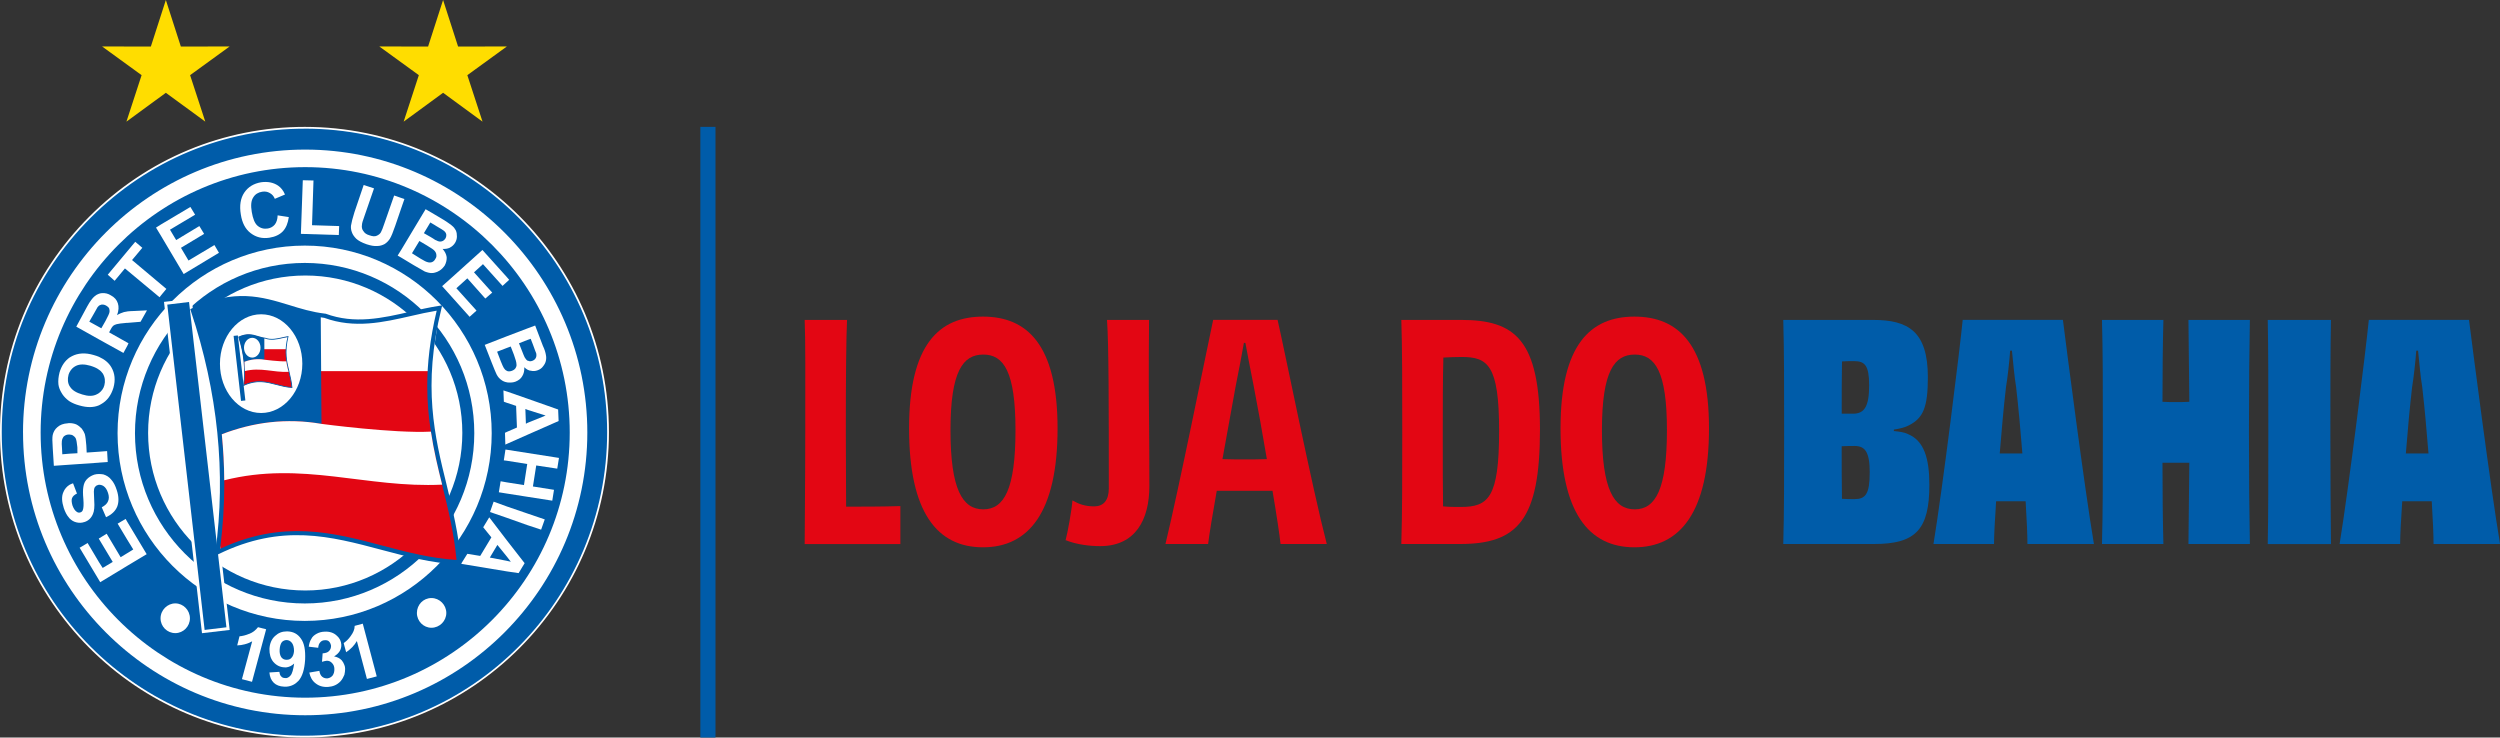
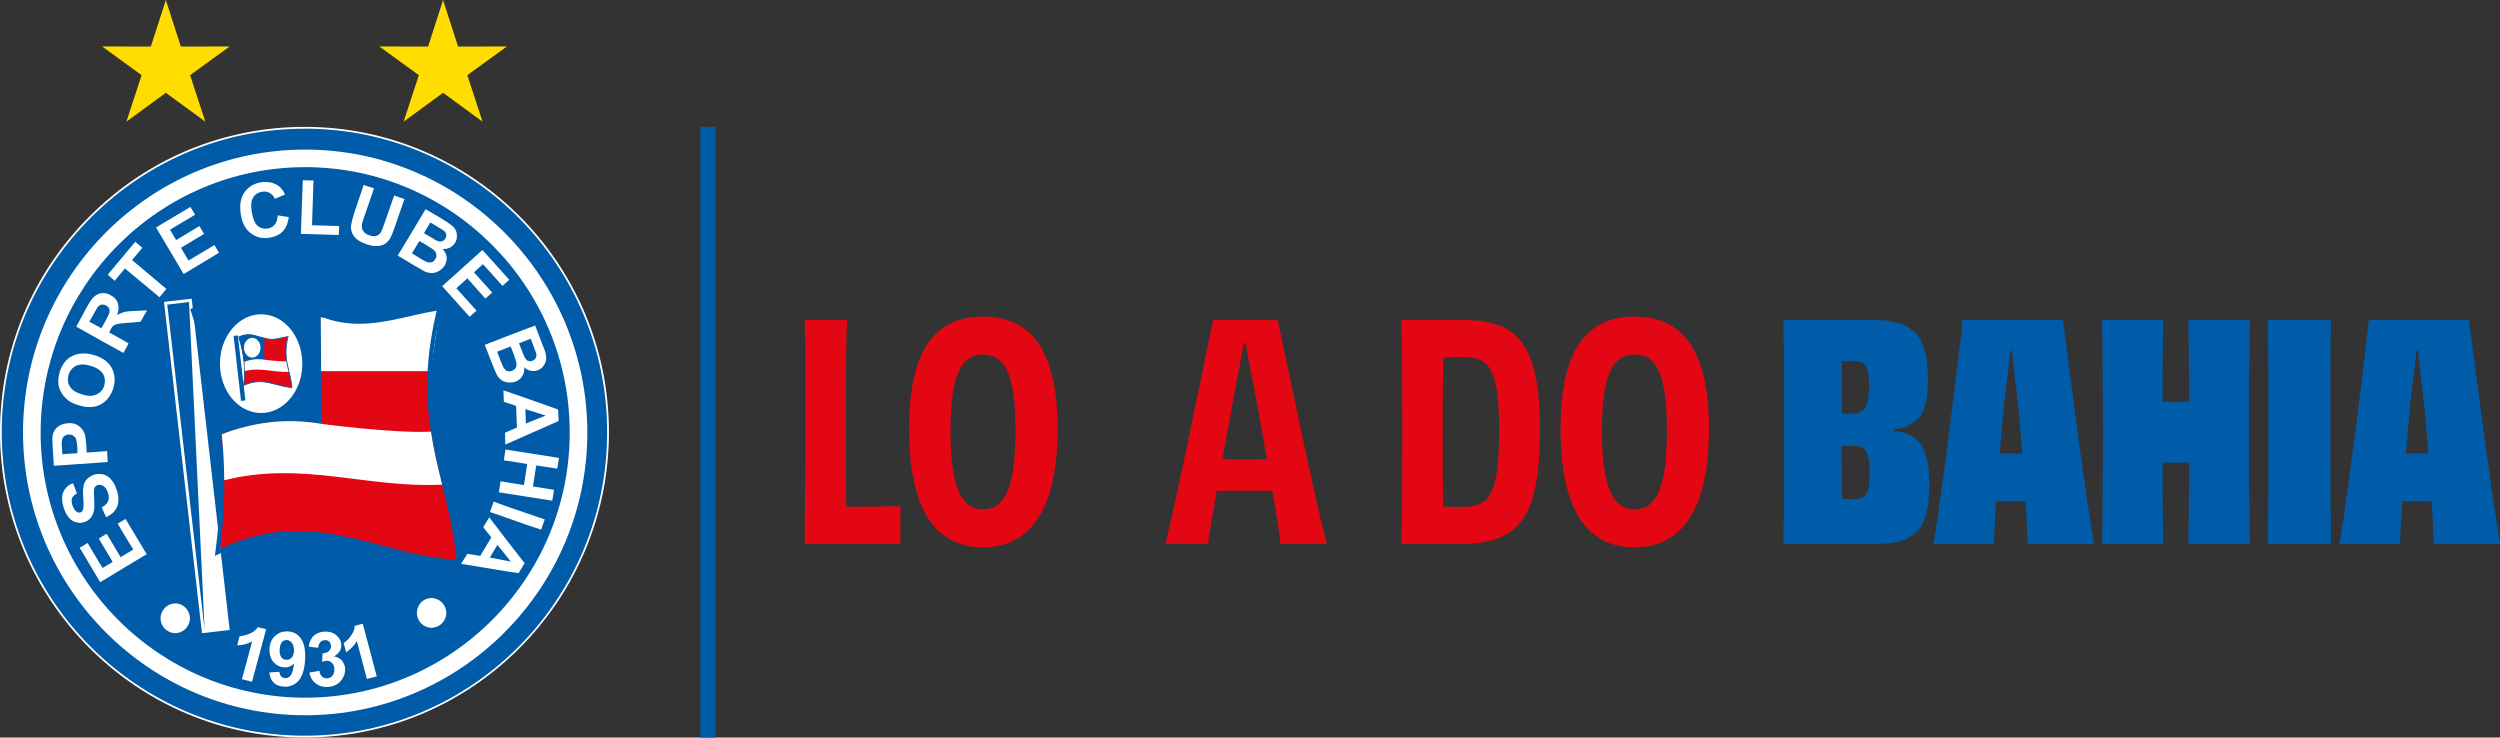
<svg xmlns="http://www.w3.org/2000/svg" width="200" height="59" viewBox="0 0 200 59" fill="none">
  <rect x="0" y="0" width="200" height="59" fill="#333333" stroke="none" />
  <g clip-path="url(#clip0_8539_992)">
    <path fill-rule="evenodd" clip-rule="evenodd" d="M24.383 58.927C37.744 58.927 48.642 47.981 48.642 34.568C48.642 21.156 37.742 10.222 24.383 10.222C11.024 10.222 0.07 21.167 0.07 34.568C0.07 47.969 10.992 58.927 24.383 58.927Z" fill="#005CA9" />
    <path d="M24.383 59C10.939 59 0 48.039 0 34.568C0 28.069 2.54 21.942 7.155 17.319C11.77 12.697 17.889 10.151 24.383 10.151C37.8 10.151 48.715 21.106 48.715 34.568C48.715 48.031 37.8 59 24.383 59ZM24.383 10.295C17.927 10.295 11.843 12.826 7.254 17.422C2.669 22.015 0.14 28.104 0.14 34.568C0.14 47.96 11.015 58.856 24.383 58.856C37.75 58.856 48.572 47.96 48.572 34.568C48.572 21.176 37.721 10.292 24.383 10.292" fill="white" />
    <path fill-rule="evenodd" clip-rule="evenodd" d="M3.251 34.603C3.251 22.901 12.744 13.371 24.415 13.371C36.085 13.371 45.578 22.901 45.578 34.603C45.578 46.306 36.085 55.815 24.415 55.815C12.744 55.815 3.251 46.294 3.251 34.603ZM1.843 34.603C1.843 47.072 11.969 57.22 24.415 57.22C36.861 57.22 46.986 47.072 46.986 34.603C46.986 22.135 36.852 11.967 24.412 11.967C11.972 11.967 1.841 22.121 1.841 34.603" fill="white" />
-     <path fill-rule="evenodd" clip-rule="evenodd" d="M24.432 47.239C17.494 47.239 11.849 41.587 11.849 34.633C11.849 27.679 17.494 22.041 24.432 22.041C31.371 22.041 36.986 27.708 36.986 34.633C36.986 41.557 31.324 47.239 24.432 47.239Z" fill="white" />
-     <path fill-rule="evenodd" clip-rule="evenodd" d="M10.798 34.653C10.798 27.148 16.888 21.035 24.385 21.035C31.883 21.035 37.943 27.145 37.943 34.653C37.943 42.162 31.862 48.277 24.385 48.277C16.909 48.277 10.798 42.168 10.798 34.653ZM9.405 34.653C9.405 42.93 16.127 49.673 24.385 49.673C32.644 49.673 39.336 42.93 39.336 34.653C39.336 26.376 32.623 19.648 24.385 19.648C16.148 19.648 9.405 26.376 9.405 34.653Z" fill="white" />
    <path fill-rule="evenodd" clip-rule="evenodd" d="M15.434 24.828C20.209 22.578 22.501 24.878 25.986 25.256C29.193 26.45 32.234 25.074 35.151 24.646C32.851 33.984 36.147 38.211 36.711 44.992C30.259 44.678 25.061 40.446 17.406 44.177C18.284 37.709 17.544 31.186 15.431 24.828" fill="#E30613" />
    <path fill-rule="evenodd" clip-rule="evenodd" d="M25.588 25.127V29.688H34.449L35.204 24.625C31.482 25.505 28.5 26.074 25.588 25.127Z" fill="white" />
    <path fill-rule="evenodd" clip-rule="evenodd" d="M44.58 37.492L44.718 36.633L42.207 36.24L40.545 35.979L40.437 35.964L40.305 36.83L40.545 36.859L42.178 37.12L41.917 38.806L40.545 38.589L40.05 38.501L39.907 39.381L40.545 39.484L42.207 39.745L44.182 40.053L44.32 39.185L42.634 38.918L42.898 37.237L44.58 37.492Z" fill="white" />
    <path fill-rule="evenodd" clip-rule="evenodd" d="M40.545 40.516L39.491 40.132L39.202 40.962L40.545 41.425L42.207 42.015L43.29 42.373L43.58 41.552L42.207 41.085L40.545 40.516Z" fill="white" />
    <path fill-rule="evenodd" clip-rule="evenodd" d="M43.653 33.242L42.21 33.826L42.072 33.9L42.029 32.715L42.21 32.788L43.653 33.245V33.242ZM40.548 31.321L40.273 31.233L40.308 32.137L40.548 32.225L41.288 32.471L41.355 34.202L40.551 34.551L40.398 34.624L40.428 35.568L40.551 35.51L42.213 34.773L44.689 33.682L44.651 32.759L42.213 31.899L40.551 31.319L40.548 31.321Z" fill="white" />
    <path fill-rule="evenodd" clip-rule="evenodd" d="M40.864 44.939L40.545 44.866L39.187 44.605L39.79 43.593L40.545 44.523L40.864 44.936V44.939ZM39.137 41.39L38.657 42.182L39.31 42.989L38.417 44.473L37.387 44.306L36.887 45.106L40.545 45.711L41.49 45.849L41.97 45.054L40.548 43.229L39.14 41.387L39.137 41.39Z" fill="white" />
    <path fill-rule="evenodd" clip-rule="evenodd" d="M38.122 24.848L36.51 23.059L37.387 22.267L38.824 23.883L39.377 23.408L37.92 21.786L38.637 21.132L40.203 22.872L40.545 22.558L40.735 22.385L40.545 22.165L38.593 19.997L35.974 22.355L35.371 22.892L35.974 23.561L37.569 25.344L38.122 24.848Z" fill="white" />
    <path fill-rule="evenodd" clip-rule="evenodd" d="M40.858 27.723L41.113 28.377C41.25 28.755 41.317 28.995 41.317 29.133C41.341 29.256 41.303 29.35 41.236 29.462C41.177 29.55 41.083 29.614 40.952 29.664C40.82 29.714 40.697 29.723 40.574 29.685C40.565 29.685 40.565 29.664 40.545 29.664C40.437 29.614 40.372 29.547 40.305 29.438C40.255 29.374 40.182 29.183 40.059 28.893L39.769 28.136L40.545 27.837L40.858 27.72V27.723ZM42.21 27.192L42.456 27.104L42.637 27.57C42.775 27.963 42.863 28.18 42.898 28.268C42.927 28.429 42.912 28.544 42.863 28.632C42.813 28.74 42.725 28.808 42.608 28.858C42.47 28.916 42.347 28.916 42.245 28.858H42.21C42.122 28.808 42.034 28.696 41.97 28.582C41.941 28.517 41.853 28.327 41.73 27.998L41.519 27.462L42.21 27.192ZM38.777 27.585L39.316 28.96C39.518 29.477 39.658 29.805 39.723 29.943C39.831 30.154 39.968 30.307 40.123 30.409C40.238 30.497 40.399 30.562 40.551 30.585C40.58 30.6 40.639 30.6 40.668 30.6C40.873 30.614 41.069 30.6 41.256 30.526C41.496 30.424 41.669 30.295 41.786 30.084C41.903 29.896 41.958 29.655 41.944 29.377C42.032 29.465 42.111 29.529 42.213 29.582C42.298 29.617 42.371 29.655 42.459 29.655C42.64 29.705 42.836 29.691 43.018 29.62C43.193 29.556 43.351 29.447 43.445 29.306C43.553 29.177 43.641 29.016 43.67 28.863C43.705 28.702 43.705 28.55 43.67 28.383C43.641 28.206 43.577 27.969 43.43 27.664L42.813 26.042L42.21 26.268L40.548 26.901L38.777 27.591V27.585Z" fill="white" />
    <path fill-rule="evenodd" clip-rule="evenodd" d="M34.964 19.255C34.935 19.235 34.876 19.226 34.812 19.191C34.727 19.117 34.587 19.053 34.42 18.944L33.911 18.654L34.426 17.797L34.809 18.023L34.859 18.058C35.222 18.264 35.424 18.402 35.497 18.451C35.614 18.539 35.678 18.642 35.699 18.742C35.713 18.865 35.699 18.968 35.626 19.091C35.541 19.208 35.453 19.279 35.336 19.308C35.219 19.343 35.096 19.323 34.958 19.258M34.821 20.722C34.894 20.619 34.929 20.519 34.909 20.402C34.909 20.314 34.873 20.205 34.806 20.117C34.806 20.103 34.786 20.103 34.786 20.088C34.707 19.98 34.496 19.842 34.154 19.636L33.551 19.279L32.957 20.261L33.639 20.689C33.908 20.842 34.08 20.945 34.168 20.959C34.291 21.009 34.414 21.009 34.531 20.98C34.639 20.945 34.736 20.871 34.806 20.754C34.816 20.744 34.821 20.732 34.821 20.719M35.582 21.235C35.699 21.009 35.748 20.783 35.734 20.566C35.699 20.326 35.587 20.114 35.406 19.912C35.611 19.927 35.798 19.897 35.965 19.827L35.988 19.812C36.161 19.724 36.316 19.587 36.416 19.41C36.504 19.258 36.553 19.091 36.553 18.918C36.553 18.745 36.539 18.592 36.465 18.431C36.392 18.293 36.299 18.161 36.161 18.058C36.103 18 36.038 17.95 35.965 17.906C35.851 17.818 35.71 17.73 35.523 17.607L34.803 17.178L34.048 16.736L32.088 20.003L31.812 20.446L32.088 20.604L33.088 21.208C33.559 21.478 33.873 21.651 33.99 21.725C34.215 21.804 34.417 21.863 34.613 21.842C34.677 21.842 34.73 21.821 34.8 21.807C34.923 21.777 35.04 21.728 35.157 21.654C35.333 21.552 35.471 21.393 35.579 21.241" fill="white" />
    <path fill-rule="evenodd" clip-rule="evenodd" d="M32.357 15.923L32.096 15.835L31.532 15.639L30.742 17.9C30.639 18.22 30.54 18.46 30.472 18.583C30.399 18.715 30.276 18.8 30.139 18.859C29.987 18.932 29.796 18.909 29.556 18.824C29.316 18.759 29.158 18.636 29.065 18.481C28.956 18.343 28.927 18.167 28.956 17.994C28.956 17.877 29.021 17.651 29.153 17.296L29.922 15.07L29.094 14.8L28.354 16.982C28.207 17.448 28.122 17.789 28.079 18.052C28.064 18.22 28.079 18.396 28.152 18.583C28.216 18.774 28.342 18.941 28.5 19.1C28.667 19.252 28.933 19.405 29.334 19.543C29.668 19.651 29.937 19.701 30.183 19.68C30.399 19.68 30.589 19.616 30.762 19.528C30.929 19.425 31.066 19.287 31.189 19.1C31.306 18.912 31.444 18.569 31.617 18.067L32.094 16.671L32.354 15.92L32.357 15.923Z" fill="white" />
    <path fill-rule="evenodd" clip-rule="evenodd" d="M15.08 20.842L14.477 19.824L16.329 18.709L15.949 18.085L14.093 19.205L13.599 18.375L15.609 17.176L15.232 16.557L12.894 17.947L12.481 18.208L12.894 18.891L14.693 21.924L17.517 20.223L17.154 19.604L15.08 20.842Z" fill="white" />
    <path fill-rule="evenodd" clip-rule="evenodd" d="M21.98 17.968C21.843 18.135 21.646 18.243 21.427 18.281C21.114 18.331 20.839 18.261 20.599 18.055C20.373 17.859 20.23 17.481 20.142 16.959C20.055 16.442 20.084 16.058 20.259 15.794C20.412 15.539 20.657 15.386 20.976 15.337C21.202 15.301 21.404 15.337 21.579 15.439C21.769 15.542 21.907 15.7 21.986 15.906L22.799 15.562C22.662 15.234 22.475 15.008 22.246 14.85C21.869 14.598 21.427 14.509 20.891 14.58C20.294 14.682 19.847 14.958 19.542 15.41C19.244 15.853 19.144 16.442 19.267 17.164C19.37 17.833 19.63 18.334 20.057 18.654C20.488 18.982 20.979 19.105 21.553 19.017C22.009 18.944 22.372 18.777 22.633 18.501C22.887 18.226 23.039 17.847 23.104 17.366L22.211 17.228C22.202 17.557 22.118 17.794 21.98 17.97" fill="white" />
    <path fill-rule="evenodd" clip-rule="evenodd" d="M25.079 14.439L24.224 14.419L24.072 18.709L27.104 18.803L27.133 18.085L24.962 18.017L25.079 14.439Z" fill="white" />
    <path fill-rule="evenodd" clip-rule="evenodd" d="M10.564 20.804L11.386 19.824L10.819 19.343L10.187 20.1L8.621 21.977L9.171 22.464L9.994 21.475L10.187 21.634L12.765 23.781L12.894 23.613L13.309 23.112L12.894 22.763L10.564 20.804Z" fill="white" />
    <path fill-rule="evenodd" clip-rule="evenodd" d="M8.759 24.966C8.744 25.089 8.621 25.329 8.434 25.687L8.106 26.262L7.919 26.159L7.143 25.731L7.492 25.127C7.661 24.813 7.767 24.625 7.805 24.573C7.854 24.523 7.884 24.485 7.922 24.449C7.995 24.42 8.045 24.385 8.109 24.37C8.232 24.355 8.349 24.37 8.487 24.444C8.595 24.508 8.683 24.576 8.732 24.675C8.762 24.763 8.776 24.872 8.762 24.966M10.193 24.916C10.084 24.936 9.982 24.951 9.918 24.966C9.745 25.024 9.555 25.089 9.364 25.212C9.502 24.848 9.517 24.535 9.429 24.265C9.341 23.989 9.16 23.778 8.864 23.625C8.648 23.487 8.422 23.438 8.173 23.449C8.094 23.449 8.007 23.473 7.919 23.499C7.802 23.534 7.679 23.608 7.576 23.696C7.404 23.834 7.199 24.103 6.974 24.517L6.102 26.133L7.916 27.151L9.874 28.236L10.187 27.661L10.28 27.459L10.187 27.409L8.729 26.588L8.814 26.429C8.893 26.262 8.981 26.139 9.045 26.071C9.133 25.998 9.218 25.969 9.335 25.933C9.458 25.904 9.713 25.86 10.111 25.831H10.184L11.243 25.743L11.758 24.828L10.763 24.878C10.523 24.878 10.336 24.901 10.181 24.913" fill="white" />
    <path fill-rule="evenodd" clip-rule="evenodd" d="M10.049 41.514L9.411 41.892L10.187 43.188L10.661 43.957L10.187 44.25L9.651 44.576L8.533 42.698L7.916 43.077H7.901L7.916 43.115L9.019 44.954L8.214 45.435L7.916 44.969L7.009 43.441L6.371 43.819L7.916 46.403L8.018 46.576L10.187 45.262L11.735 44.335L10.187 41.754L10.049 41.514Z" fill="white" />
    <path fill-rule="evenodd" clip-rule="evenodd" d="M4.984 36.343L4.963 35.914C4.934 35.601 4.934 35.398 4.948 35.29C4.963 35.143 5.022 35.02 5.101 34.917C5.209 34.829 5.326 34.765 5.478 34.765H5.566C5.674 34.765 5.753 34.794 5.826 34.829C5.929 34.894 6.017 34.982 6.066 35.084C6.116 35.208 6.151 35.433 6.189 35.777L6.195 36.258L5.566 36.293L4.984 36.343ZM7.916 37.011L8.618 36.962L8.568 36.087L7.916 36.137L6.935 36.205L6.906 35.639C6.871 35.237 6.842 34.932 6.783 34.721C6.733 34.589 6.646 34.43 6.543 34.292C6.42 34.16 6.268 34.037 6.101 33.952C5.943 33.888 5.768 33.85 5.566 33.85C5.516 33.85 5.463 33.85 5.414 33.864C5.071 33.885 4.796 33.987 4.586 34.178C4.384 34.345 4.267 34.571 4.214 34.812C4.179 34.985 4.179 35.328 4.22 35.867L4.308 37.264L5.563 37.176L7.916 37.014V37.011Z" fill="white" />
    <path fill-rule="evenodd" clip-rule="evenodd" d="M6.734 41.769C7.059 41.675 7.301 41.449 7.436 41.12C7.538 40.895 7.574 40.531 7.538 40.053C7.524 39.675 7.509 39.434 7.509 39.325C7.509 39.179 7.538 39.056 7.588 38.971C7.647 38.897 7.711 38.833 7.814 38.809C7.849 38.803 7.878 38.78 7.916 38.78C8.039 38.78 8.162 38.809 8.279 38.883C8.431 38.985 8.554 39.158 8.642 39.434C8.729 39.689 8.729 39.915 8.642 40.103C8.569 40.293 8.396 40.446 8.141 40.584L8.484 41.376C8.934 41.164 9.224 40.895 9.376 40.531C9.514 40.176 9.514 39.724 9.341 39.208C9.224 38.844 9.086 38.575 8.899 38.372C8.732 38.155 8.507 38.023 8.261 37.95C8.144 37.935 8.042 37.921 7.919 37.921C7.802 37.921 7.658 37.935 7.541 37.971C7.287 38.058 7.076 38.196 6.939 38.349C6.786 38.516 6.704 38.712 6.669 38.953C6.628 39.179 6.628 39.498 6.669 39.927C6.704 40.378 6.684 40.648 6.628 40.792C6.599 40.895 6.535 40.959 6.426 40.994C6.333 41.03 6.222 41.009 6.137 40.944C5.985 40.842 5.882 40.669 5.794 40.428C5.73 40.188 5.709 40 5.759 39.862C5.818 39.701 5.947 39.587 6.157 39.484L5.844 38.663C5.742 38.692 5.654 38.742 5.569 38.78C5.344 38.918 5.171 39.12 5.074 39.361C4.916 39.704 4.937 40.123 5.104 40.648C5.212 40.962 5.344 41.223 5.516 41.411C5.531 41.425 5.551 41.461 5.566 41.475C5.724 41.634 5.9 41.736 6.102 41.786C6.304 41.839 6.532 41.839 6.734 41.766" fill="white" />
    <path fill-rule="evenodd" clip-rule="evenodd" d="M5.478 29.993C5.513 29.905 5.528 29.84 5.566 29.776C5.683 29.55 5.856 29.377 6.066 29.274C6.371 29.122 6.757 29.122 7.228 29.259C7.512 29.348 7.743 29.441 7.919 29.579C8.056 29.664 8.144 29.776 8.232 29.893C8.399 30.183 8.434 30.497 8.349 30.823C8.284 31.078 8.132 31.283 7.922 31.442C7.878 31.477 7.819 31.506 7.746 31.544C7.442 31.706 7.05 31.706 6.584 31.559C6.104 31.421 5.771 31.216 5.604 30.94C5.589 30.925 5.589 30.905 5.569 30.896C5.417 30.635 5.393 30.321 5.481 29.993M4.902 31.389C5.024 31.615 5.171 31.782 5.343 31.934C5.417 32.008 5.504 32.058 5.569 32.11C5.794 32.248 6.049 32.357 6.359 32.439C6.962 32.612 7.477 32.612 7.919 32.424C7.968 32.389 8.021 32.365 8.08 32.336C8.557 32.075 8.884 31.644 9.072 31.028C9.247 30.409 9.189 29.872 8.914 29.392C8.712 29.037 8.384 28.758 7.919 28.547C7.802 28.497 7.649 28.444 7.489 28.4C6.821 28.204 6.242 28.242 5.756 28.494C5.683 28.529 5.639 28.567 5.566 28.602C5.188 28.872 4.913 29.271 4.761 29.802C4.673 30.151 4.644 30.456 4.673 30.747C4.697 30.958 4.782 31.183 4.899 31.386" fill="white" />
    <path fill-rule="evenodd" clip-rule="evenodd" d="M29.021 49.893L28.374 50.069C28.374 50.359 28.251 50.615 28.061 50.876C27.894 51.116 27.721 51.283 27.546 51.407C27.531 51.421 27.517 51.442 27.496 51.442L27.546 51.647L27.692 52.178C28.049 51.937 28.339 51.647 28.55 51.283L29.354 54.316L30.139 54.111L29.021 49.89V49.893Z" fill="white" />
    <path fill-rule="evenodd" clip-rule="evenodd" d="M27.344 52.832C27.183 52.656 26.981 52.562 26.727 52.512C27.133 52.266 27.32 51.961 27.306 51.574C27.291 51.304 27.177 51.057 26.966 50.876C26.706 50.615 26.364 50.512 25.971 50.532C25.726 50.541 25.521 50.597 25.334 50.7C25.152 50.802 24.991 50.925 24.912 51.102C24.81 51.254 24.736 51.456 24.701 51.735L25.456 51.823C25.471 51.632 25.524 51.48 25.632 51.371C25.717 51.277 25.834 51.219 25.971 51.219C26.124 51.204 26.241 51.233 26.326 51.321C26.413 51.409 26.463 51.533 26.484 51.665C26.484 51.838 26.434 51.975 26.311 52.093C26.209 52.201 26.036 52.251 25.811 52.269L25.761 52.946C25.898 52.896 26.036 52.873 26.147 52.858C26.299 52.858 26.437 52.908 26.554 53.034C26.671 53.152 26.75 53.304 26.75 53.515C26.756 53.732 26.706 53.908 26.607 54.046C26.489 54.184 26.352 54.248 26.179 54.272C26.018 54.272 25.89 54.237 25.767 54.134C25.65 54.032 25.579 53.873 25.55 53.668L24.745 53.806C24.819 54.163 24.971 54.46 25.246 54.665C25.506 54.876 25.84 54.979 26.241 54.955C26.648 54.926 26.972 54.788 27.247 54.498C27.385 54.34 27.479 54.163 27.552 53.982C27.587 53.823 27.61 53.668 27.61 53.515C27.61 53.392 27.59 53.289 27.552 53.202C27.502 53.064 27.435 52.946 27.35 52.838" fill="white" />
    <path fill-rule="evenodd" clip-rule="evenodd" d="M23.317 52.63C23.215 52.738 23.092 52.782 22.94 52.782H22.902C22.75 52.782 22.612 52.718 22.504 52.58C22.41 52.442 22.352 52.231 22.372 51.961C22.387 51.685 22.46 51.48 22.559 51.357C22.662 51.254 22.799 51.204 22.937 51.204H22.951C23.104 51.219 23.241 51.283 23.364 51.445C23.467 51.597 23.522 51.802 23.522 52.084C23.502 52.319 23.437 52.512 23.311 52.63M23.016 50.512H22.937C22.574 50.512 22.27 50.629 22.006 50.876C21.731 51.116 21.579 51.48 21.556 51.908C21.55 52.336 21.643 52.679 21.869 52.955C22.115 53.234 22.407 53.369 22.726 53.386C22.814 53.401 22.887 53.386 22.937 53.386C23.154 53.351 23.364 53.248 23.531 53.081C23.464 53.553 23.379 53.888 23.241 54.04C23.154 54.143 23.06 54.208 22.937 54.243H22.799C22.677 54.243 22.559 54.199 22.495 54.111C22.407 54.037 22.372 53.9 22.352 53.747L21.553 53.797C21.582 54.152 21.699 54.43 21.907 54.627C22.097 54.809 22.372 54.917 22.72 54.932H22.937C23.314 54.897 23.619 54.744 23.879 54.466C24.183 54.125 24.359 53.571 24.409 52.779C24.444 52.002 24.342 51.442 24.067 51.078C23.812 50.714 23.464 50.532 23.016 50.512Z" fill="white" />
    <path fill-rule="evenodd" clip-rule="evenodd" d="M19.949 50.7C19.659 50.823 19.384 50.887 19.159 50.905L18.977 51.632C19.405 51.618 19.797 51.509 20.174 51.307L19.355 54.334L20.16 54.545L21.292 50.342L20.64 50.175C20.464 50.401 20.242 50.588 19.949 50.706" fill="white" />
    <path fill-rule="evenodd" clip-rule="evenodd" d="M34.514 50.221C35.166 50.221 35.705 49.682 35.705 49.037C35.705 48.391 35.166 47.843 34.514 47.843C33.861 47.843 33.352 48.38 33.352 49.037C33.352 49.694 33.882 50.221 34.514 50.221Z" fill="white" />
    <path fill-rule="evenodd" clip-rule="evenodd" d="M14.026 50.65C14.664 50.65 15.194 50.113 15.194 49.465C15.194 48.817 14.664 48.271 14.026 48.271C13.388 48.271 12.844 48.808 12.844 49.465C12.844 50.122 13.373 50.65 14.026 50.65Z" fill="white" />
    <path fill-rule="evenodd" clip-rule="evenodd" d="M15.094 23.924L13.119 24.15L16.159 50.656L18.375 50.395L15.334 23.895L15.094 23.924Z" fill="white" />
    <path fill-rule="evenodd" clip-rule="evenodd" d="M30.63 43.66C26.712 42.619 22.662 41.543 17.611 43.901C17.822 42.206 17.944 40.496 17.944 38.786C17.944 38.663 17.944 38.539 17.939 38.422C17.93 37.202 17.865 35.97 17.742 34.741C20.253 33.773 22.902 33.424 25.72 33.911L25.661 25.385C25.755 25.4 25.857 25.414 25.945 25.429C28.362 26.309 30.662 25.787 32.889 25.276C33.595 25.109 34.262 24.966 34.935 24.854C34.397 27.116 34.18 29.095 34.18 30.876C34.18 32.178 34.288 33.377 34.47 34.527C34.695 36.017 35.029 37.407 35.368 38.768C35.374 38.803 35.392 38.856 35.397 38.891C35.854 40.745 36.325 42.666 36.521 44.798C34.481 44.666 32.524 44.165 30.627 43.657M36.884 44.966C36.697 42.734 36.202 40.739 35.737 38.812C34.777 34.926 33.785 30.911 35.315 24.678L35.374 24.432L35.128 24.467C34.358 24.584 33.568 24.766 32.804 24.939C30.622 25.441 28.362 25.957 26.042 25.092H26.007C24.982 24.974 24.031 24.684 23.118 24.399C20.97 23.745 18.755 23.068 15.357 24.669L15.22 24.734L15.27 24.881C17.427 31.368 18.094 37.85 17.23 44.156L17.192 44.47L17.482 44.332C22.548 41.86 26.431 42.898 30.54 43.992C32.512 44.517 34.552 45.054 36.703 45.162L36.904 45.168L36.881 44.966H36.884Z" fill="#005CA9" />
-     <path fill-rule="evenodd" clip-rule="evenodd" d="M13.382 24.37L16.37 50.395L18.114 50.183L15.123 24.159L13.382 24.37Z" fill="#005CA9" />
+     <path fill-rule="evenodd" clip-rule="evenodd" d="M13.382 24.37L16.37 50.395L15.123 24.159L13.382 24.37Z" fill="#005CA9" />
    <path fill-rule="evenodd" clip-rule="evenodd" d="M35.371 38.771C35.032 37.41 34.695 36.02 34.473 34.53C31.503 34.683 25.72 33.911 25.72 33.911C22.905 33.424 20.256 33.773 17.743 34.741C17.866 35.97 17.933 37.199 17.939 38.422C24.181 36.85 29.311 39.07 35.371 38.771Z" fill="white" />
    <path fill-rule="evenodd" clip-rule="evenodd" d="M20.891 33.04C19.068 33.04 17.596 31.266 17.596 29.098C17.596 26.931 19.071 25.142 20.891 25.142C22.712 25.142 24.186 26.916 24.186 29.098C24.186 31.28 22.7 33.04 20.891 33.04Z" fill="white" />
    <path fill-rule="evenodd" clip-rule="evenodd" d="M19.092 26.966C20.043 26.514 20.505 26.975 21.204 27.054C21.842 27.294 22.451 27.01 23.033 26.931C22.577 28.793 23.235 29.644 23.352 30.996C22.062 30.937 21.023 30.087 19.489 30.834C19.656 29.541 19.513 28.239 19.092 26.963" fill="#E30613" />
-     <path fill-rule="evenodd" clip-rule="evenodd" d="M21.125 27.025V27.934H22.896L23.048 26.931C22.302 27.098 21.705 27.215 21.125 27.025Z" fill="white" />
    <path fill-rule="evenodd" clip-rule="evenodd" d="M19.027 26.784L18.629 26.828L19.238 32.131L19.68 32.078L19.071 26.784H19.027Z" fill="white" />
    <path fill-rule="evenodd" clip-rule="evenodd" d="M22.132 30.735C21.348 30.524 20.535 30.307 19.528 30.779C19.572 30.444 19.595 30.101 19.595 29.761V29.688C19.586 29.441 19.572 29.201 19.56 28.946C20.06 28.758 20.59 28.685 21.149 28.779L21.143 27.083H21.202C21.687 27.265 22.138 27.157 22.589 27.054C22.726 27.019 22.864 26.995 23.001 26.975C22.884 27.426 22.849 27.819 22.849 28.174C22.849 28.435 22.87 28.676 22.908 28.907C22.952 29.207 23.016 29.482 23.089 29.752V29.782C23.183 30.154 23.276 30.529 23.314 30.961C22.908 30.94 22.518 30.829 22.138 30.735M23.388 30.996C23.35 30.544 23.25 30.151 23.162 29.767C22.966 28.99 22.77 28.18 23.075 26.931L23.089 26.887L23.039 26.895C22.878 26.916 22.726 26.954 22.574 26.989C22.138 27.083 21.687 27.195 21.216 27.019H21.21C21.006 26.995 20.818 26.931 20.637 26.881C20.21 26.749 19.765 26.62 19.083 26.931L19.054 26.945L19.068 26.975C19.496 28.277 19.627 29.57 19.46 30.832L19.446 30.896L19.504 30.867C20.52 30.38 21.298 30.582 22.123 30.799C22.516 30.902 22.922 31.011 23.35 31.031L23.388 31.04V30.996Z" fill="#005CA9" />
    <path fill-rule="evenodd" clip-rule="evenodd" d="M18.688 26.872L19.282 32.072L19.63 32.037L19.027 26.834L18.688 26.872Z" fill="#005CA9" />
    <path fill-rule="evenodd" clip-rule="evenodd" d="M23.083 29.752C23.01 29.482 22.946 29.207 22.902 28.908C22.308 28.928 21.146 28.776 21.146 28.776C20.587 28.682 20.057 28.752 19.557 28.943C19.572 29.198 19.586 29.438 19.592 29.685C20.839 29.365 21.872 29.808 23.083 29.749" fill="white" />
    <path fill-rule="evenodd" clip-rule="evenodd" d="M20.18 28.608C19.817 28.608 19.519 28.253 19.519 27.817C19.519 27.38 19.817 27.025 20.18 27.025C20.543 27.025 20.841 27.38 20.841 27.817C20.841 28.253 20.543 28.608 20.18 28.608Z" fill="white" />
    <path fill-rule="evenodd" clip-rule="evenodd" d="M13.268 0L14.468 3.725L18.372 3.716L15.208 6.013L16.423 9.732L13.268 7.423L10.114 9.732L11.328 6.013L8.165 3.716L12.068 3.725L13.268 0Z" fill="#FFDD00" />
    <path fill-rule="evenodd" clip-rule="evenodd" d="M35.447 0L36.647 3.725L40.551 3.716L37.387 6.013L38.602 9.732L35.447 7.423L32.292 9.732L33.507 6.013L30.343 3.716L34.247 3.725L35.447 0Z" fill="#FFDD00" />
    <path d="M57.24 10.151H56.028V59H57.24V10.151Z" fill="#005CA9" />
    <path d="M67.763 25.593C67.693 26.981 67.666 30.398 67.666 34.486C67.666 36.566 67.69 39.003 67.69 40.534C68.907 40.534 70.622 40.534 72.03 40.487V43.523H64.374C64.374 42.423 64.421 38.384 64.421 34.559C64.421 30.16 64.445 27.268 64.374 25.596H67.76L67.763 25.593Z" fill="#E30613" />
    <path d="M78.641 43.784C74.968 43.784 72.726 40.986 72.726 34.269C72.726 27.552 75.135 25.329 78.641 25.329C82.146 25.329 84.605 27.552 84.605 34.269C84.605 40.986 82.29 43.784 78.641 43.784ZM81.239 34.413C81.239 29.705 80.285 28.365 78.664 28.365C77.043 28.365 76.039 29.679 76.039 34.413C76.039 39.147 76.993 40.748 78.664 40.748C80.335 40.748 81.239 39.123 81.239 34.413Z" fill="#E30613" />
-     <path d="M91.926 25.593C91.903 27.482 91.903 28.843 91.903 30.949C91.903 32.146 91.949 34.894 91.949 38.886C91.949 41.587 90.829 43.69 88.013 43.69C87.18 43.69 86.129 43.569 85.248 43.212C85.415 42.613 85.749 40.751 85.795 40.032C86.296 40.32 86.796 40.51 87.537 40.51C88.277 40.51 88.704 40.032 88.704 39.076C88.704 32.55 88.704 27.555 88.561 25.593H91.923H91.926Z" fill="#E30613" />
    <path d="M102.443 43.52C102.373 42.825 102.133 41.223 101.8 39.264H97.34C97.006 41.153 96.743 42.731 96.649 43.52H93.237C94.311 39.097 96.576 27.814 97.053 25.59H102.206C102.73 27.837 104.972 39.023 106.142 43.52H102.446H102.443ZM99.511 27.432C99.368 28.292 99.131 29.488 98.844 30.946C98.534 32.691 98.153 34.771 97.796 36.73C98.44 36.753 99.084 36.753 99.561 36.753C100.061 36.753 100.705 36.753 101.349 36.73C101.015 34.744 100.635 32.641 100.298 30.896C100.012 29.509 99.798 28.292 99.631 27.429H99.511V27.432Z" fill="#E30613" />
    <path d="M116.876 25.593C121.216 25.593 123.197 27.171 123.197 34.389C123.197 41.607 121.409 43.52 116.806 43.52H112.106C112.18 41.056 112.18 38.381 112.18 34.58C112.18 30.779 112.18 27.767 112.106 25.593H116.876ZM119.929 34.463C119.929 29.18 119.021 28.558 116.923 28.558C116.399 28.558 115.922 28.582 115.469 28.605C115.422 30.327 115.422 32.621 115.422 34.653C115.422 37.378 115.422 39.197 115.445 40.51C115.922 40.557 116.329 40.557 116.853 40.557C119.071 40.557 119.929 39.842 119.929 34.463Z" fill="#E30613" />
    <path d="M130.756 43.784C127.084 43.784 124.842 40.986 124.842 34.269C124.842 27.552 127.25 25.329 130.756 25.329C134.262 25.329 136.72 27.552 136.72 34.269C136.72 40.986 134.405 43.784 130.756 43.784ZM133.355 34.413C133.355 29.705 132.401 28.365 130.78 28.365C129.158 28.365 128.155 29.679 128.155 34.413C128.155 39.147 129.109 40.748 130.78 40.748C132.451 40.748 133.355 39.123 133.355 34.413Z" fill="#E30613" />
    <path d="M151.51 34.483C151.964 34.53 152.344 34.58 152.631 34.724C153.918 35.249 154.349 36.659 154.349 38.786C154.349 42.346 153.275 43.52 149.936 43.52H142.661C142.731 40.986 142.731 38.355 142.731 34.556C142.731 30.758 142.731 28.078 142.661 25.593H149.839C152.654 25.593 154.229 26.503 154.229 30.183C154.229 32.597 153.848 33.459 152.701 34.032C152.391 34.199 151.984 34.295 151.51 34.366V34.486V34.483ZM148.338 28.89C148.028 28.89 147.694 28.89 147.36 28.913C147.337 30.107 147.337 31.638 147.337 33.096H148.291C149.148 33.072 149.532 32.521 149.532 30.826C149.532 29.224 149.175 28.89 148.338 28.89ZM149.579 37.83C149.579 36.132 149.198 35.677 148.361 35.677C148.051 35.677 147.717 35.677 147.334 35.7C147.334 37.088 147.334 38.616 147.357 39.906C147.738 39.93 148.074 39.93 148.358 39.93C149.239 39.93 149.576 39.525 149.576 37.827" fill="#005CA9" />
    <path d="M162.194 43.52C162.194 42.851 162.147 41.631 162.051 40.1H159.689C159.593 41.581 159.522 42.801 159.522 43.52H154.679C155.42 39 156.801 27.814 157.017 25.59H165.033C165.319 27.86 166.75 38.977 167.514 43.52H162.194ZM161.79 36.275C161.647 34.483 161.48 32.618 161.29 30.969C161.146 30.11 161.05 28.96 160.956 28.054H160.813C160.743 28.963 160.623 30.11 160.479 30.969C160.289 32.618 160.122 34.483 159.979 36.275H161.793H161.79Z" fill="#005CA9" />
    <path d="M179.99 25.593C179.943 28.104 179.916 30.755 179.916 34.556C179.916 38.358 179.94 40.939 179.99 43.52H175.076C175.1 41.751 175.123 39.17 175.146 37.017H172.998C172.998 39.167 173.022 41.751 173.072 43.52H168.158C168.228 40.939 168.228 38.355 168.228 34.556C168.228 30.758 168.228 28.101 168.158 25.593H173.072C173.022 27.338 172.998 29.969 172.998 32.143C173.332 32.166 173.715 32.166 174.072 32.166C174.429 32.166 174.813 32.166 175.146 32.143C175.123 29.966 175.1 27.338 175.076 25.593H179.99Z" fill="#005CA9" />
    <path d="M181.42 43.52C181.467 41.009 181.467 38.355 181.467 34.556C181.467 30.758 181.467 28.078 181.42 25.593H186.477C186.43 28.08 186.43 30.732 186.43 34.533C186.43 38.334 186.454 41.012 186.477 43.523H181.42V43.52Z" fill="#005CA9" />
    <path d="M194.683 43.52C194.683 42.851 194.636 41.631 194.54 40.1H192.178C192.081 41.581 192.011 42.801 192.011 43.52H187.168C187.908 39 189.29 27.814 189.506 25.59H197.521C197.808 27.86 199.239 38.977 200.003 43.52H194.683ZM194.279 36.275C194.136 34.483 193.969 32.618 193.779 30.969C193.635 30.11 193.539 28.96 193.445 28.054H193.302C193.231 28.963 193.111 30.11 192.968 30.969C192.778 32.618 192.611 34.483 192.468 36.275H194.282H194.279Z" fill="#005CA9" />
  </g>
  <defs>
    <clipPath id="clip0_8539_992">
      <rect width="200" height="59" fill="white" />
    </clipPath>
  </defs>
</svg>